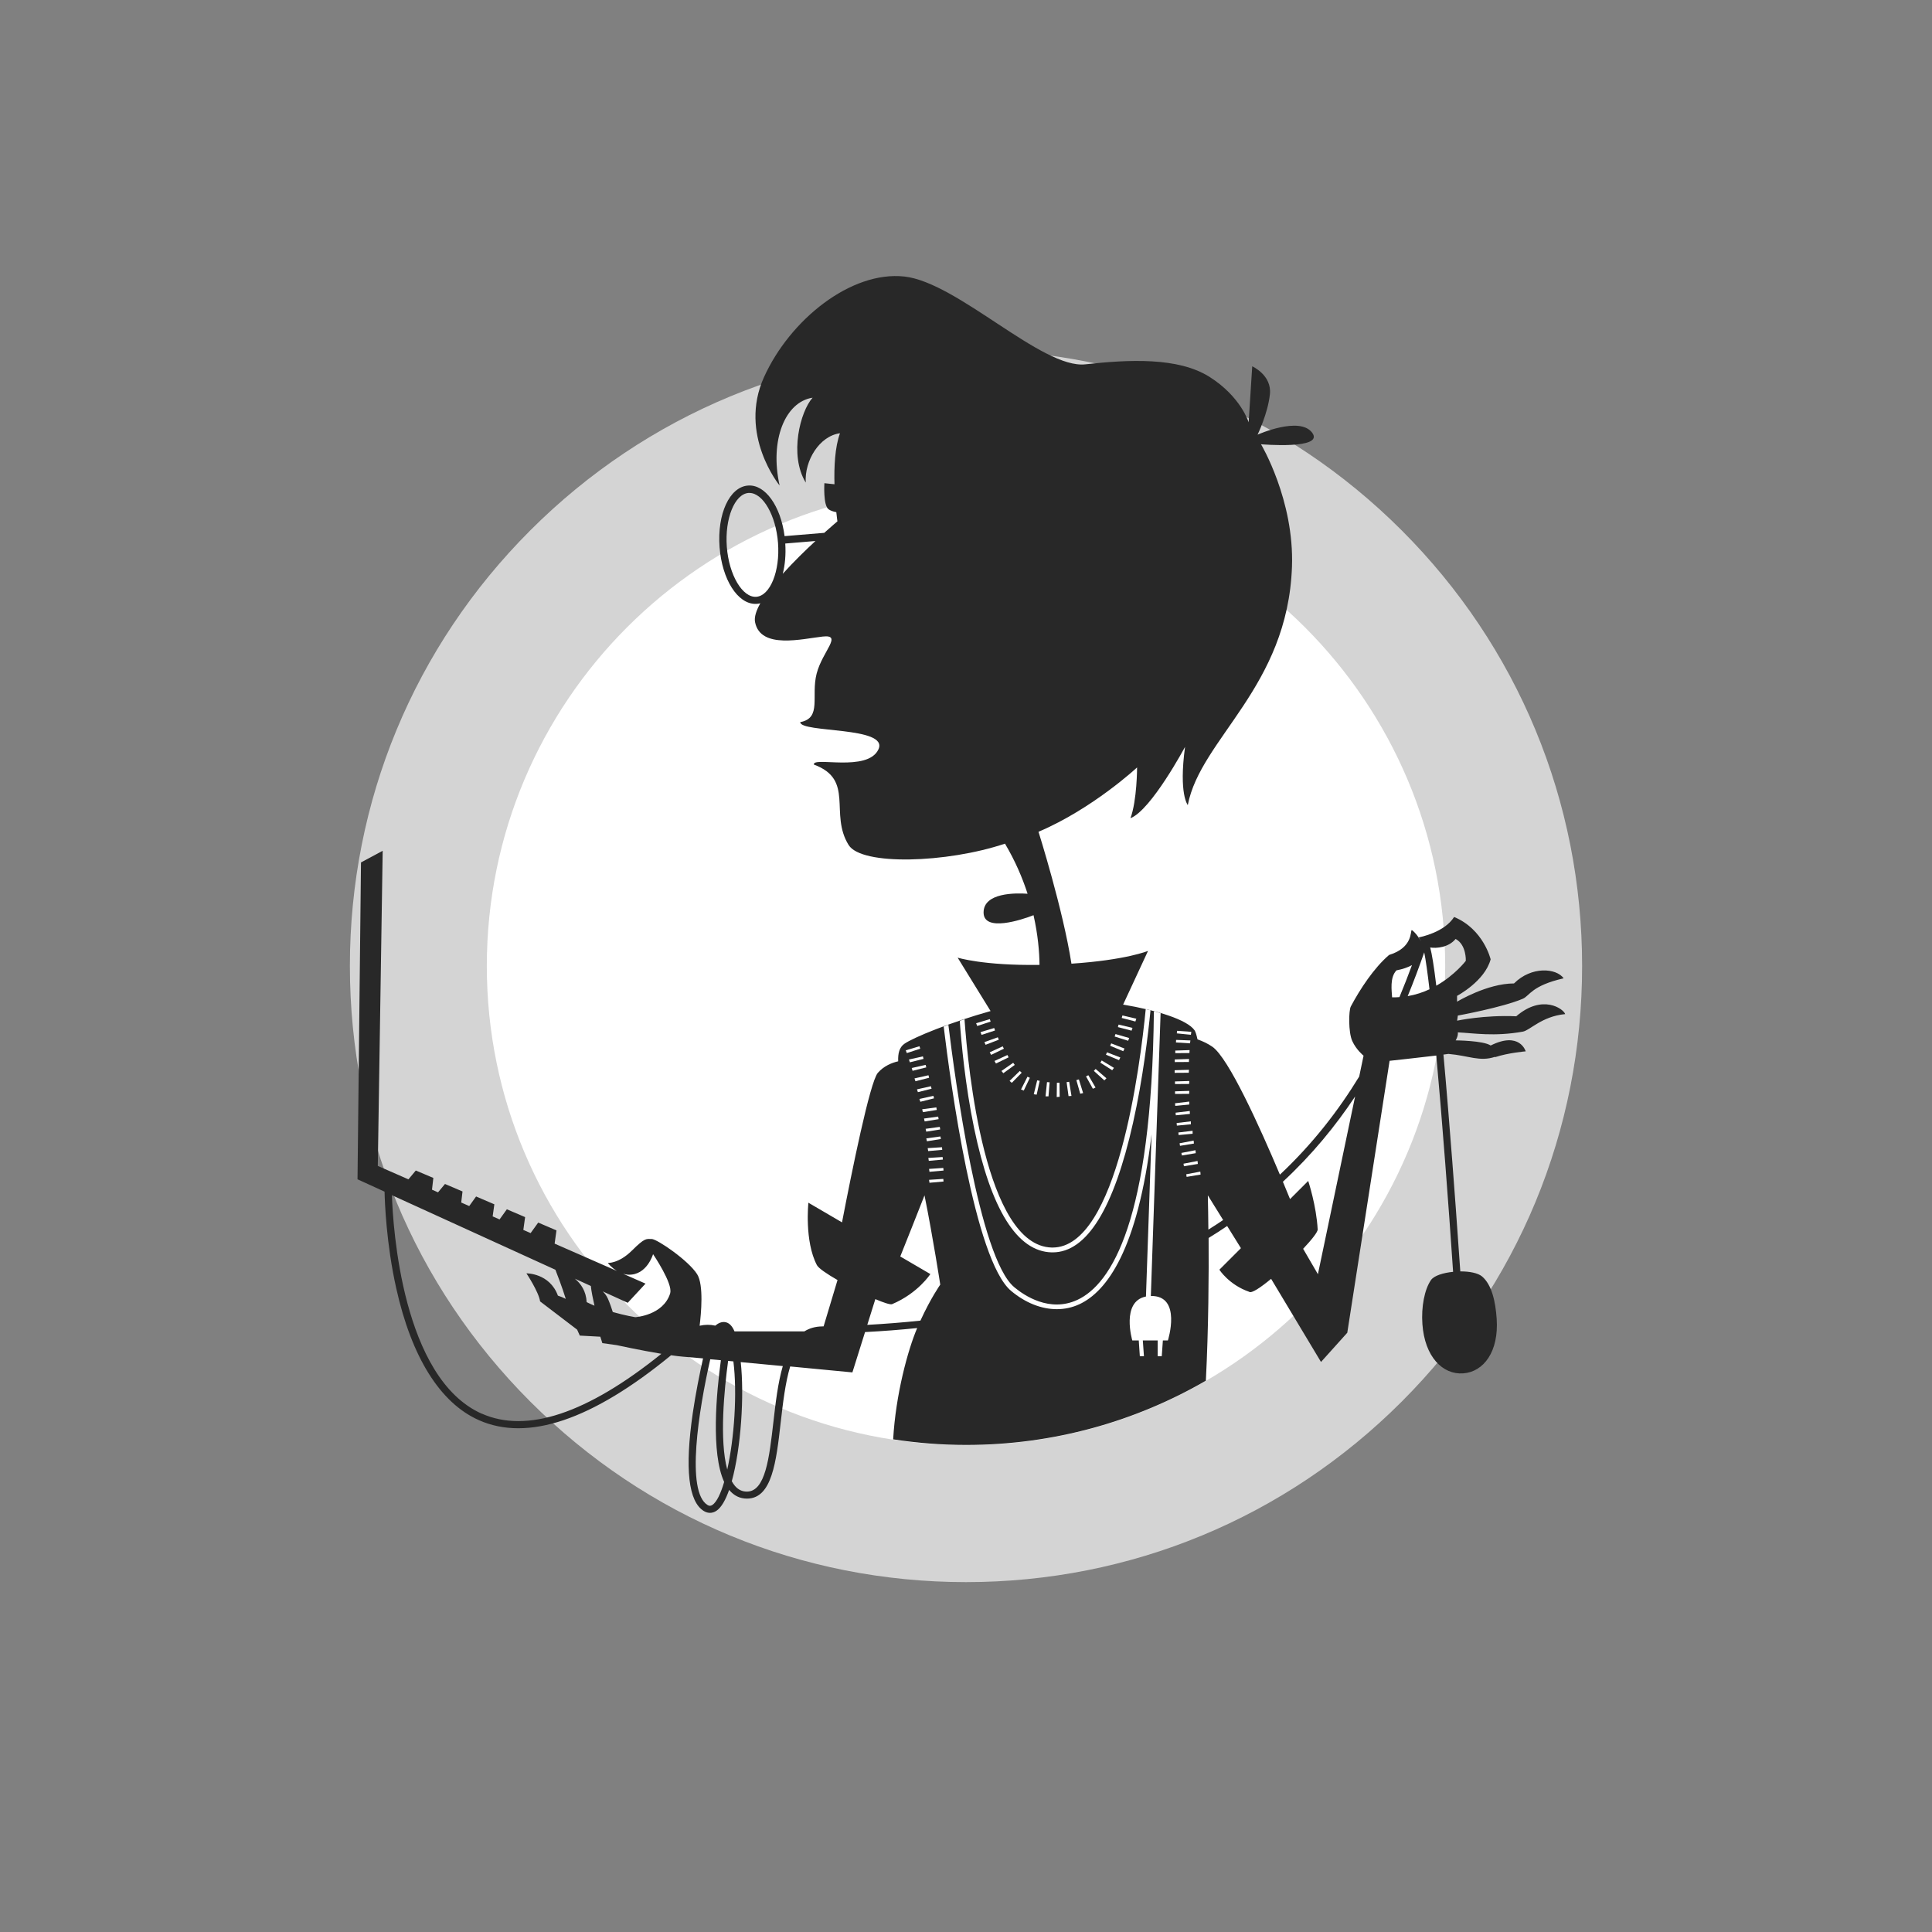
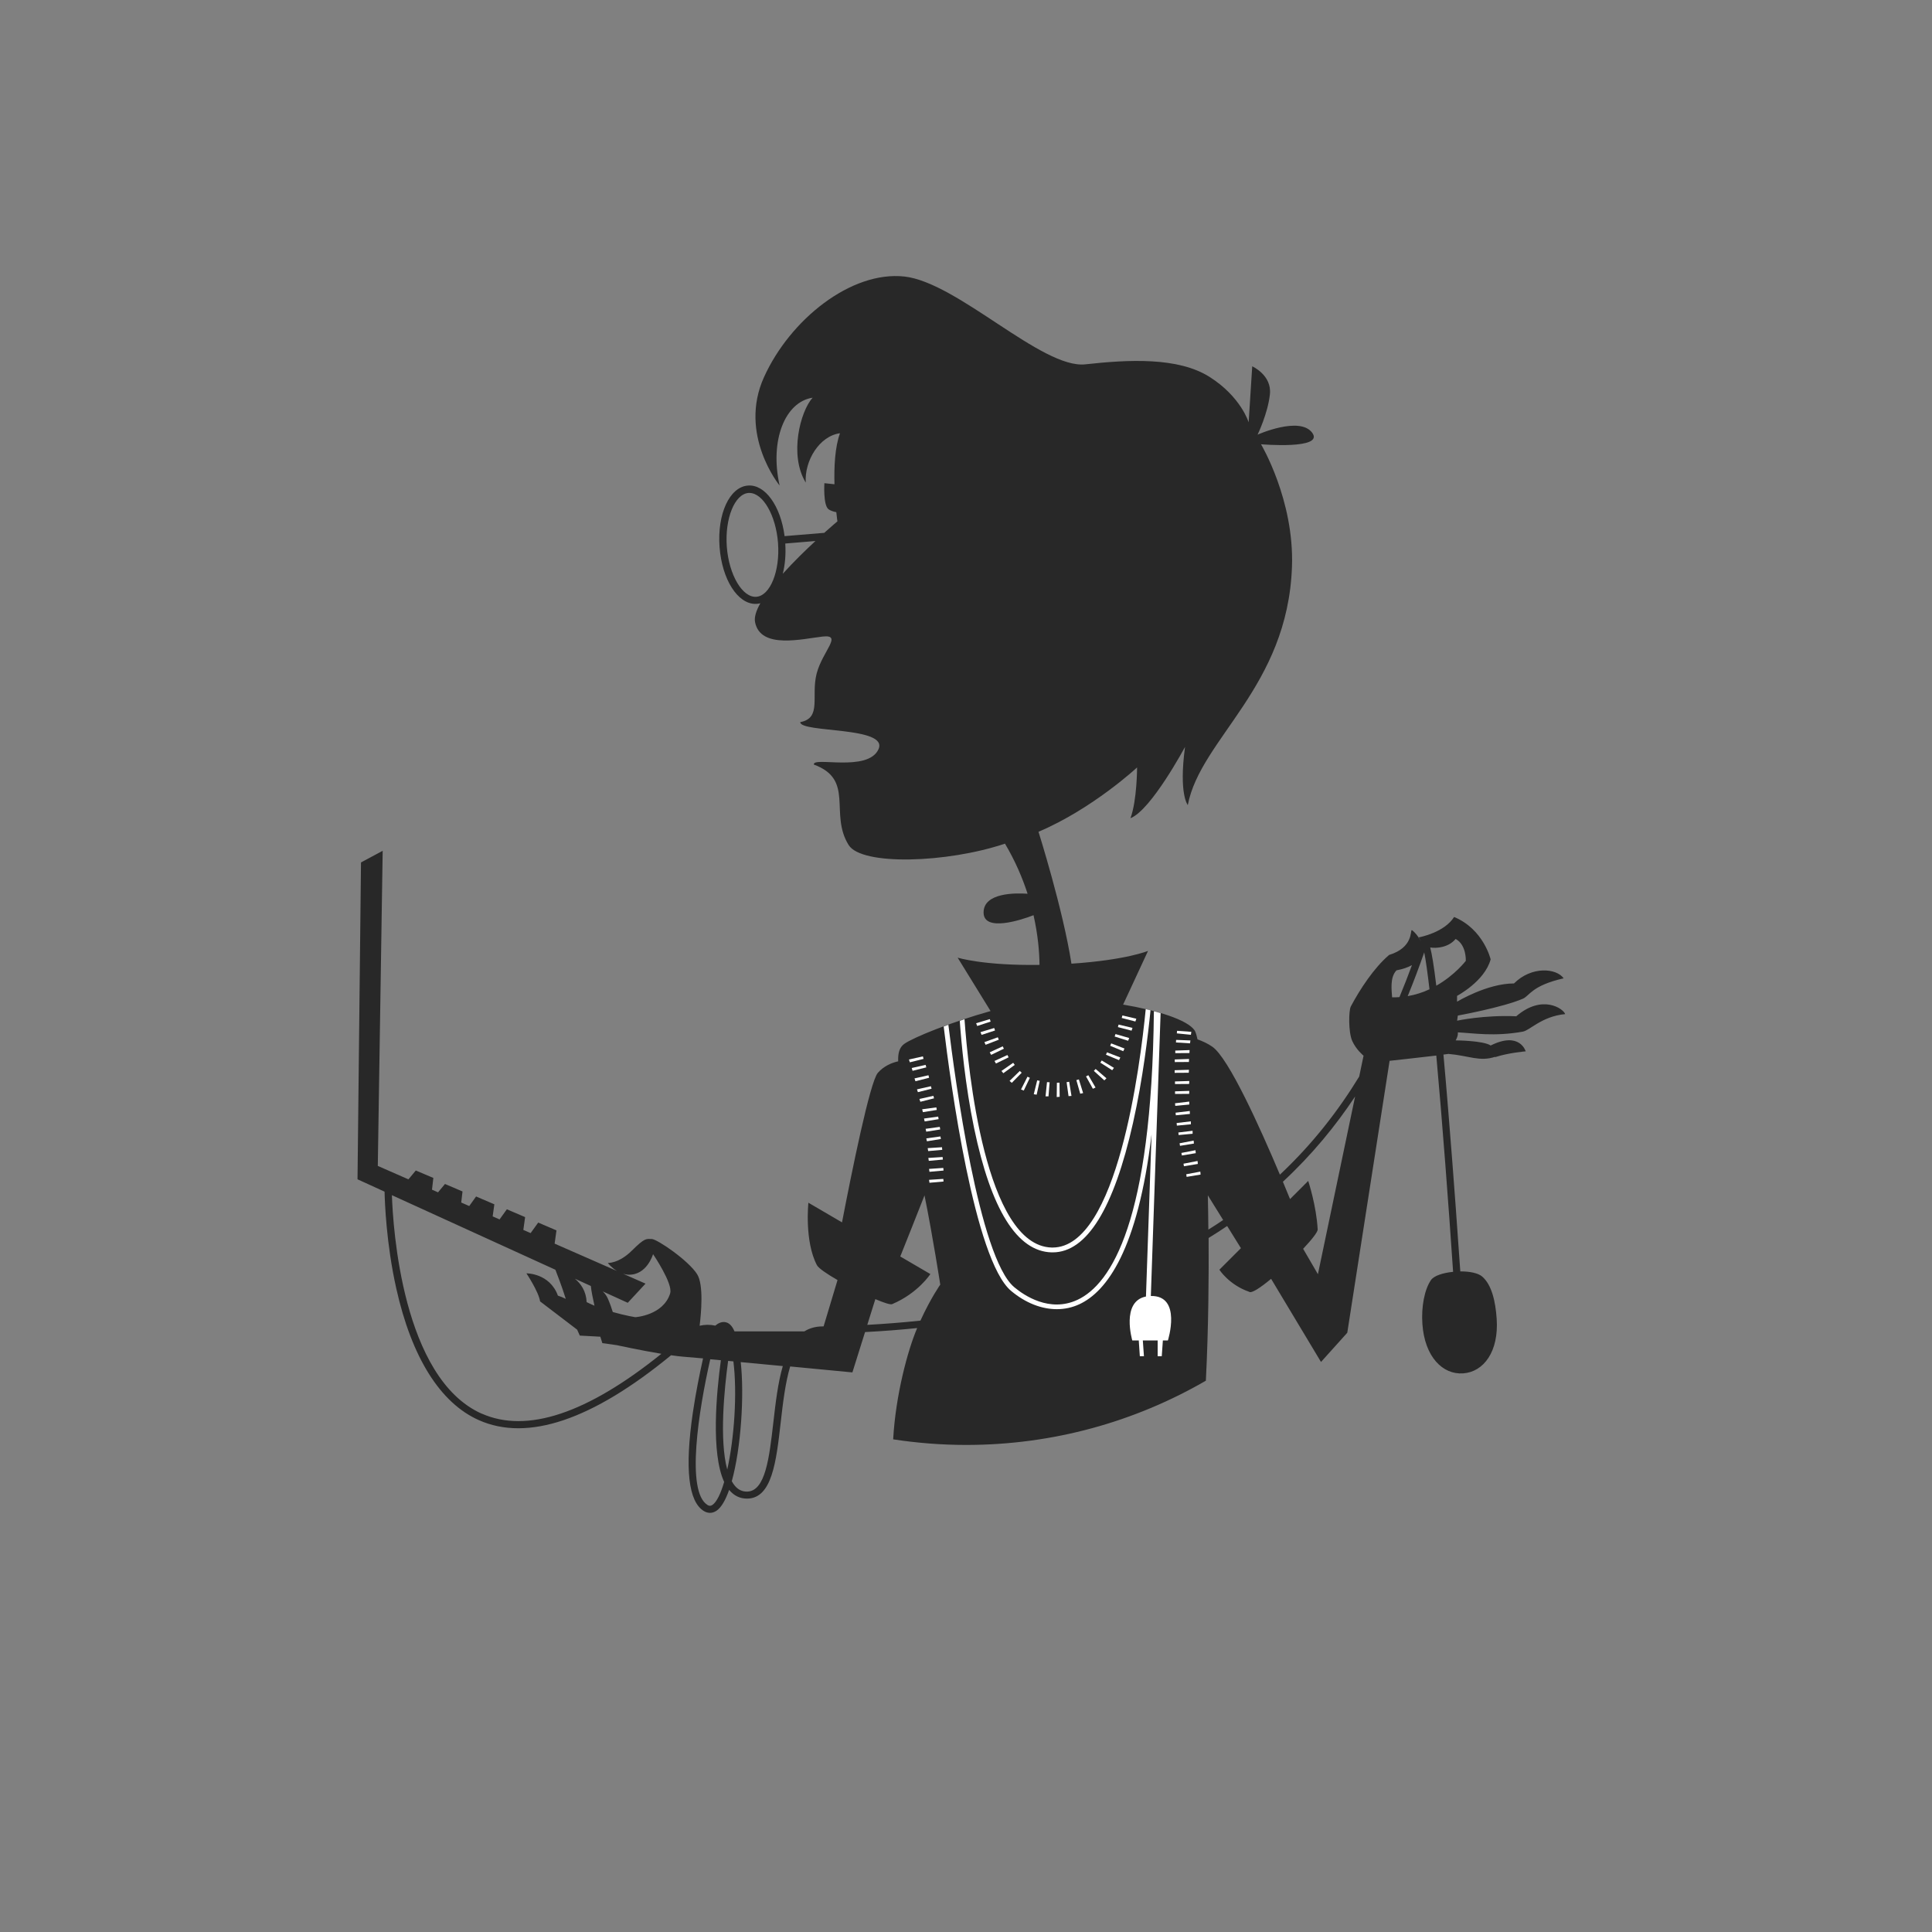
<svg xmlns="http://www.w3.org/2000/svg" viewBox="0 0 400 400">
  <rect x="0" y="0" width="400" height="400" fill="#808080" stroke="none" />
  <defs>
    <style>
      .cls-1 {
        fill: none;
      }

      .cls-2 {
        fill: #d4d4d4;
      }

      .cls-3 {
        fill: #fff;
      }

      .cls-4 {
        fill: #282828;
      }
    </style>
  </defs>
  <g id="Kreis_mit_Rahmen_grau_20_" data-name="Kreis mit Rahmen, grau 20 %">
    <g>
-       <path class="cls-3" d="M200,313.39c-62.52,0-113.39-50.86-113.39-113.38s50.86-113.39,113.39-113.39,113.38,50.86,113.38,113.39-50.86,113.38-113.38,113.38Z" />
-       <path class="cls-2" d="M200,100.79c54.79,0,99.21,44.42,99.21,99.21s-44.42,99.21-99.21,99.21-99.21-44.42-99.21-99.21,44.42-99.21,99.21-99.21M200,72.44c-34.07,0-66.11,13.27-90.2,37.36-24.09,24.09-37.36,56.13-37.36,90.2s13.27,66.1,37.36,90.2c24.09,24.09,56.13,37.36,90.2,37.36s66.11-13.27,90.2-37.36c24.09-24.09,37.36-56.13,37.36-90.2s-13.27-66.11-37.36-90.2c-24.09-24.09-56.13-37.36-90.2-37.36h0Z" />
-     </g>
+       </g>
  </g>
  <g id="Illu_beschnitten" data-name="Illu beschnitten">
    <path class="cls-1" d="M130.11,263.92c-.39-.01-.75-.09-1.1-.19l4.64,2.04-3.68,3.97-5.18-2.36c.42.4.8.9,1.07,1.51.45,1.04.78,2,1.01,2.76,2.61.75,4.66,1.07,4.66,1.07,0,0,5.81-.35,7.23-4.96.61-1.97-3.54-8.08-3.54-8.08,0,0-1.27,4.39-5.1,4.25Z" />
    <path class="cls-1" d="M121.46,269.59c.53.26,1.07.51,1.62.74-.29-1.29-.67-3.08-.75-4.08l-3.31-1.51c1.25,1.03,2.33,2.57,2.44,4.85Z" />
    <path class="cls-1" d="M151.84,281.86c-.37-.03-.72-.07-1.09-.1-.79,5.86-1.84,16.41-.18,22.5,1.43-6.48,2.1-15.77,1.27-22.4Z" />
    <path class="cls-1" d="M149.25,281.62c-.76-.07-1.5-.14-2.2-.2-2.36,10.45-5.11,27.45-.54,30.19.35.21.64.2.98-.03.9-.62,1.73-2.36,2.44-4.77-2.77-6-1.58-18.53-.68-25.2Z" />
    <path class="cls-1" d="M294.17,194.79s-.04-.05-.06-.08c.02.03.03.07.05.1,0,0,.01-.02.02-.02Z" />
    <path class="cls-1" d="M294.11,194.71c-.12-.22-.24-.43-.38-.62-.02,0-.04,0-.04,0,0,0,.16.27.42.62Z" />
    <path class="cls-1" d="M162.06,118.81c2.21-2.46,4.69-4.87,6.77-6.79l-6.25.52c.15,2.29-.05,4.43-.52,6.28Z" />
    <path class="cls-1" d="M155.15,102.06c-.06,0-.13,0-.19,0-2.87.22-4.93,5.32-4.49,11.15.44,5.83,3.25,10.56,6.11,10.35,2.87-.22,4.93-5.32,4.49-11.15-.43-5.7-3.12-10.35-5.92-10.35Z" />
    <path class="cls-1" d="M124.72,278.1l-.42-1.33-4.25-.23-.55-1.23-7.67-5.85c-.28-1.98-2.83-5.81-2.83-5.81,0,0,4.82-.06,6.52,4.62.53.15,1.08.39,1.63.67-.75-2.43-1.92-5.45-2.15-6.03l-33.85-15.44c.22,6.62,2.13,37.9,18.6,45.24,9.34,4.16,21.84,0,37.2-12.38-4.34-.73-9.23-1.79-9.24-1.79l-2.98-.42Z" />
    <path class="cls-1" d="M289.13,200.9c-1.42,1.48-.98,4.26-.91,5.59.52,0,1.02-.01,1.52-.05.94-2.26,1.8-4.47,2.59-6.62-.86.48-1.93.82-3.2,1.08Z" />
    <path class="cls-1" d="M303.48,198.93s.15-3.33-2.11-4.53c-1.47,1.76-3.95,1.98-5.26,1.77.35,1.33.75,3.69,1.26,7.91,3.9-2.21,6.11-5.15,6.11-5.15Z" />
    <path class="cls-1" d="M151.52,306.66c.19.34.39.66.62.93.69.82,1.5,1.22,2.5,1.22,3.85,0,4.65-6.98,5.49-14.38.45-3.95.93-8.12,1.95-11.62-2.87-.27-5.87-.55-8.71-.82.76,6.87.07,17.73-1.85,24.66Z" />
-     <path class="cls-1" d="M291.45,206.24c1.65-.29,3.16-.79,4.51-1.42-.4-3.42-.76-6.07-1.09-7.64-1.01,2.9-2.14,5.93-3.42,9.06Z" />
+     <path class="cls-1" d="M291.45,206.24c1.65-.29,3.16-.79,4.51-1.42-.4-3.42-.76-6.07-1.09-7.64-1.01,2.9-2.14,5.93-3.42,9.06" />
    <path class="cls-1" d="M186.39,260.15l6.23,3.64s-2.55,3.97-7.94,6.24c-.4.12-1.73-.32-3.45-1.05l-1.67,5.33c3.75-.21,7.43-.5,11.01-.88,2.16-4.73,4.1-7.44,4.1-7.44,0,0-1.5-9.77-3.26-18.48-1.78,4.53-3.62,9.16-5.02,12.65Z" />
    <path class="cls-1" d="M265.61,244.67c.55,1.32,1.05,2.54,1.48,3.59l3.76-3.76s1.7,5.1,1.96,10.04c.03.53-1.23,2.11-3.01,4.01l3.06,5.26,7.7-36.79c-4.02,6.06-8.91,12.04-14.95,17.65Z" />
    <path class="cls-1" d="M250.18,254.59c1.04-.65,2.06-1.31,3.06-1.99l-3.17-5.11c.05,2.35.09,4.73.11,7.11Z" />
    <path class="cls-4" d="M309.53,218.88c2.72-.91,6.35-1.21,6.35-1.21,0,0-1.21-4.23-7.25-1.21-1.54-1.03-7.25-1.06-7.25-1.06,0,0,.55-.89.45-1.66,3.17.15,7.56.91,13.45-.15,1.49-.27,3.93-3.17,8.77-3.63-.3-1.06-4.69-4.23-10.13.45-6.65-.3-12.24.91-12.24.91l.15-1.06s9.28-1.69,13.45-3.48c1.41-.6,1.81-2.72,8.46-4.23-1.51-2.12-6.65-2.57-10.28,1.06-5.59,0-11.79,3.78-11.79,3.78v-1.21s5.74-3.02,6.95-7.56c0,0-1.45-6.23-7.56-8.77-2.03,3.19-6.94,4.15-7.34,4.23.14.2.26.4.38.62.02.02.04.05.06.08,0,0-.01.02-.02.02-.02-.03-.03-.07-.05-.1-.26-.35-.42-.62-.42-.62,0,0,.02,0,.04,0-.61-.9-1.33-1.54-1.43-1.51-.31.11.3,3.63-4.68,5.14-3.14,2.68-6.04,7.11-7.93,10.67-.44.83-.53,5.31.3,7.15.83,1.83,2.34,3.04,2.34,3.04l-.9,4.31c-4.24,6.95-9.57,13.89-16.42,20.32-4.12-9.77-10.6-24.14-13.99-26.49-.96-.66-2.01-1.15-3.07-1.52-.2-.91-.4-1.57-.61-1.88-1.51-2.18-7.79-4.15-14.79-5.32l5.16-11.12s-4.51,1.89-15.86,2.65c-1.74-11.22-6.82-27.31-6.82-27.31,11.2-4.75,20.41-13.32,20.41-13.32,0,0,0,6.8-1.37,10.51,4.3-1.68,11.3-14.77,11.3-14.77-1.33,9.83.57,12.05.57,12.05,2.62-13.75,20.69-24.38,21.57-49.37.49-13.79-6.41-25.33-6.41-25.33,0,0,13.18,1.13,10.6-2.38-2.58-3.51-11.31.39-11.31.39,0,0,2.13-4.39,2.55-8.36.43-3.97-3.66-5.79-3.66-5.79l-.74,11.6s-1.59-5.29-8.1-9.41c-6.51-4.12-16.74-3.59-25.71-2.6-8.97.99-26.45-16.98-37.48-18.18-11.03-1.2-23.67,8.93-29.05,20.83-5.39,11.9,3.23,22.44,3.23,22.44-2.1-9.4,1.16-17.33,6.83-18.18-2.55,2.83-4.9,11.88-1.42,17.57-.28-4.54,2.83-9.64,7.09-10.21-1.05,2.88-1.24,6.97-1.14,10.56l-2.09-.22s-.28,4.54.85,5.39c.4.3,1,.49,1.62.61.12,1.18.23,1.9.23,1.9,0,0-1.1.92-2.73,2.38l-8.21.68c-.81-6.23-4.02-10.76-7.59-10.47-3.81.29-6.39,5.89-5.87,12.76.51,6.68,3.73,11.74,7.42,11.74.1,0,.2,0,.3-.01.25-.02.49-.06.72-.12-.86,1.52-1.3,2.88-1.09,3.92,1.13,5.67,9.83,3.43,14.01,2.97,4.19-.46-.04,2.99-1.26,7.66-1.22,4.68,1.13,9.21-3.4,10.06,0,2.27,18.43.85,16.19,5.64-2.23,4.79-13.72,1.41-13.36,3.15,8.5,3.12,3.14,10.14,7.19,16.65,2.67,4.3,20.3,3.76,32.37-.28,2.12,3.57,3.61,7.07,4.68,10.37-2.49-.17-9.11-.25-9.11,3.88s7.91,1.52,10.34.56c.91,4.03,1.21,7.57,1.24,10.29-11.66.17-16.95-1.5-16.95-1.5l6.82,11.06c-8.14,2.27-16.02,5.47-17.88,6.8-1.01.73-1.32,1.97-1.25,3.6-1.29.3-2.97.95-4.22,2.4-1.63,1.9-5.39,20.45-7.41,30.95l-6.96-4.07s-.85,7.94,1.76,12.92c.34.65,2.08,1.83,4.27,3.09l-2.88,9.59c-.11,0-.22,0-.33.01-1.43.02-2.63.39-3.66,1.03h-14.46c-.49-1.18-1.17-1.84-2.02-1.93-.74-.08-1.42.28-1.96.74-1.04-.24-2.15-.23-3.24.02.31-2.52.87-8.45-.51-10.66-1.77-2.83-8.29-7.3-9.43-7.3s-1.36-.3-4.08,2.4c-2.72,2.7-4.99,2.56-4.99,2.56,0,0,.71.95,1.89,1.66l-12.9-5.66.38-2.74-3.78-1.62-1.57,2.18-1.51-.66.37-2.65-3.78-1.62-1.51,2.1-1.43-.63.35-2.5-3.78-1.62-1.42,1.98-1.66-.73.27-2.29-3.63-1.55-1.44,1.73-1.25-.55.28-2.43-3.63-1.54-1.53,1.83-6.34-2.78,1.01-65.24-4.49,2.41-.72,65.6,5.6,2.56c.05,2.2.35,10.76,2.42,20.02,3.18,14.28,9.09,23.72,17.09,27.28,10.1,4.5,23.48-.02,39.81-13.43.94.14,1.8.24,2.51.3,1,.08,2.42.2,4.11.35-.68,3.05-1.51,7.11-2.12,11.27-1.69,11.57-.92,18.41,2.31,20.35.41.24.83.36,1.25.36.46,0,.92-.15,1.35-.44,1.01-.69,1.88-2.24,2.61-4.32.01.02.02.04.04.05.98,1.17,2.2,1.76,3.65,1.76,5.18,0,6.06-7.63,6.98-15.71.47-4.12.96-8.3,1.97-11.65,7.02.67,12.88,1.23,12.88,1.23l2.62-8.35c3.68-.19,7.28-.47,10.79-.83-1.93,4.53-4.45,13.77-4.97,23.04,4.93.75,9.97,1.16,15.11,1.16,18.08,0,35.03-4.85,49.63-13.3.56-10.94.62-22.29.57-29.55,1.31-.8,2.58-1.63,3.84-2.48l2.85,4.59-4.46,4.46s1.98,3.12,6.16,4.57c.46.4,2.33-.84,4.55-2.68l10.33,17.21,5.44-6.05,8.76-56.3s6.03-.65,9.67-1.09c1.24,13.63,2.54,30.89,3.48,44.78-2.05.2-3.95.79-4.58,1.7-1.35,1.95-2.03,5.57-1.78,9.09.47,6.8,4.2,10.53,8.44,10.23,4.25-.3,7.41-4.51,6.94-11.31-.24-3.52-1-7.04-3.03-8.76-.86-.72-2.63-1.05-4.5-1.04-.32-4.64-1.32-19-2.49-33.23-.36-4.41-.69-8.27-1-11.66.47-.06.83-.11,1.03-.14,4.23.36,6.47,1.67,9.67.6ZM156.59,123.56c-2.87.21-5.67-4.52-6.11-10.35-.44-5.83,1.62-10.93,4.49-11.15.06,0,.13,0,.19,0,2.81,0,5.49,4.66,5.92,10.35.44,5.83-1.62,10.93-4.49,11.15ZM162.06,118.81c.47-1.84.67-3.98.52-6.28l6.25-.52c-2.08,1.92-4.56,4.34-6.77,6.79ZM122.33,266.25c.08,1,.46,2.79.75,4.08-.55-.23-1.09-.47-1.62-.74-.11-2.28-1.19-3.82-2.44-4.85l3.31,1.51ZM99.74,292.69c-16.46-7.33-18.38-38.62-18.6-45.24l33.85,15.44c.23.59,1.4,3.6,2.15,6.03-.55-.28-1.1-.51-1.63-.67-1.7-4.68-6.52-4.62-6.52-4.62,0,0,2.55,3.83,2.83,5.81l7.67,5.85.55,1.23,4.25.23.42,1.33,2.98.42s4.9,1.07,9.24,1.79c-15.36,12.37-27.86,16.53-37.2,12.38ZM138.76,267.75c-1.42,4.61-7.23,4.96-7.23,4.96,0,0-2.04-.32-4.66-1.07-.23-.75-.56-1.72-1.01-2.76-.27-.61-.65-1.11-1.07-1.51l5.18,2.36,3.68-3.97-4.64-2.04c.35.1.71.18,1.1.19,3.83.14,5.1-4.25,5.1-4.25,0,0,4.15,6.11,3.54,8.08ZM147.49,311.58c-.34.23-.62.24-.98.03-4.57-2.74-1.83-19.75.54-30.19.7.06,1.44.13,2.2.2-.91,6.67-2.09,19.19.68,25.2-.71,2.41-1.54,4.15-2.44,4.77ZM150.57,304.26c-1.66-6.09-.62-16.64.18-22.5.36.03.72.07,1.09.1.83,6.63.17,15.93-1.27,22.4ZM160.12,294.44c-.85,7.39-1.65,14.38-5.49,14.38-.99,0-1.81-.4-2.5-1.22-.23-.27-.43-.59-.62-.93,1.92-6.93,2.61-17.79,1.85-24.66,2.84.26,5.84.55,8.71.82-1.02,3.49-1.5,7.67-1.95,11.62ZM190.57,273.42c-3.58.38-7.26.67-11.01.88l1.67-5.33c1.72.73,3.05,1.17,3.45,1.05,5.39-2.27,7.94-6.24,7.94-6.24l-6.23-3.64c1.4-3.49,3.24-8.12,5.02-12.65,1.76,8.72,3.26,18.48,3.26,18.48,0,0-1.93,2.71-4.1,7.44ZM250.18,254.59c-.02-2.37-.06-4.75-.11-7.11l3.17,5.11c-1,.68-2.02,1.34-3.06,1.99ZM272.86,263.81l-3.06-5.26c1.78-1.89,3.04-3.48,3.01-4.01-.26-4.93-1.96-10.04-1.96-10.04l-3.76,3.76c-.43-1.05-.93-2.27-1.48-3.59,6.04-5.61,10.93-11.59,14.95-17.65l-7.7,36.79ZM288.22,206.49c-.07-1.33-.52-4.12.91-5.59,1.27-.25,2.34-.6,3.2-1.08-.79,2.15-1.65,4.36-2.59,6.62-.5.04-1,.06-1.52.05ZM291.45,206.24c1.28-3.12,2.41-6.16,3.42-9.06.32,1.56.69,4.22,1.09,7.64-1.34.63-2.85,1.13-4.51,1.42ZM297.37,204.08c-.51-4.22-.91-6.58-1.26-7.91,1.31.21,3.79,0,5.26-1.77,2.27,1.21,2.11,4.53,2.11,4.53,0,0-2.21,2.93-6.11,5.15Z" />
    <polygon class="cls-3" points="202.1 211.85 204.93 211 205.1 211.51 202.32 212.42 202.1 211.85" />
-     <polygon class="cls-3" points="187.53 217.46 190.36 216.61 190.53 217.12 187.75 218.03 187.53 217.46" />
    <polygon class="cls-3" points="188.19 219.36 191.08 218.71 191.21 219.23 188.38 219.94 188.19 219.36" />
    <polygon class="cls-3" points="188.76 221.12 191.64 220.47 191.78 220.99 188.94 221.7 188.76 221.12" />
    <polygon class="cls-3" points="189.34 223.27 192.23 222.62 192.36 223.14 189.53 223.86 189.34 223.27" />
    <polygon class="cls-3" points="189.85 225.54 192.74 224.89 192.87 225.41 190.04 226.12 189.85 225.54" />
    <polygon class="cls-3" points="190.36 227.53 193.25 226.88 193.38 227.4 190.55 228.11 190.36 227.53" />
    <polygon class="cls-3" points="190.93 229.66 191.07 230.26 193.95 229.8 193.86 229.27 190.93 229.66" />
    <polygon class="cls-3" points="191.31 231.58 191.44 232.18 194.33 231.71 194.24 231.18 191.31 231.58" />
    <polygon class="cls-3" points="191.64 233.71 191.77 234.3 194.66 233.84 194.57 233.31 191.64 233.71" />
    <polygon class="cls-3" points="191.78 235.69 191.91 236.29 194.8 235.82 194.71 235.29 191.78 235.69" />
    <polygon class="cls-3" points="192.07 237.71 192.17 238.32 195.08 238.06 195.03 237.52 192.07 237.71" />
    <polygon class="cls-3" points="192.2 239.74 192.3 240.34 195.21 240.08 195.16 239.55 192.2 239.74" />
    <polygon class="cls-3" points="192.35 242.01 192.44 242.61 195.35 242.35 195.3 241.81 192.35 242.01" />
    <polygon class="cls-3" points="192.35 244.27 192.44 244.88 195.35 244.62 195.3 244.08 192.35 244.27" />
    <polygon class="cls-3" points="203 213.69 205.84 212.84 206.01 213.35 203.23 214.26 203 213.69" />
    <polygon class="cls-3" points="203.81 215.76 206.59 214.76 206.79 215.26 204.06 216.31 203.81 215.76" />
    <polygon class="cls-3" points="204.91 217.87 207.6 216.63 207.84 217.12 205.21 218.4 204.91 217.87" />
    <polygon class="cls-3" points="205.9 219.66 208.58 218.43 208.82 218.91 206.2 220.19 205.9 219.66" />
    <polygon class="cls-3" points="207.34 221.73 209.77 220.04 210.09 220.48 207.73 222.2 207.34 221.73" />
    <polygon class="cls-3" points="209.02 223.79 211.14 221.73 211.53 222.1 209.48 224.19 209.02 223.79" />
    <polygon class="cls-3" points="211.39 225.56 212.73 222.92 213.22 223.15 211.96 225.79 211.39 225.56" />
    <polygon class="cls-3" points="214.03 226.55 214.74 223.67 215.26 223.78 214.63 226.64 214.03 226.55" />
    <polygon class="cls-3" points="216.47 226.99 217.08 226.99 217.31 224.08 216.77 224.04 216.47 226.99" />
    <polygon class="cls-3" points="218.82 224.17 218.78 227.13 219.39 227.08 219.36 224.16 218.82 224.17" />
    <polygon class="cls-3" points="235.26 210.91 232.38 210.24 232.24 210.76 235.07 211.49 235.26 210.91" />
    <polygon class="cls-3" points="234.47 212.81 231.59 212.13 231.45 212.65 234.28 213.39 234.47 212.81" />
    <polygon class="cls-3" points="233.79 214.91 230.95 214.09 230.78 214.6 233.57 215.48 233.79 214.91" />
    <polygon class="cls-3" points="232.82 217.09 230.06 216.02 229.85 216.52 232.55 217.64 232.82 217.09" />
    <polygon class="cls-3" points="231.95 218.94 229.19 217.87 228.98 218.37 231.68 219.49 231.95 218.94" />
    <polygon class="cls-3" points="230.63 221.09 228.1 219.56 227.81 220.01 230.27 221.58 230.63 221.09" />
    <polygon class="cls-3" points="229.08 223.25 226.84 221.32 226.47 221.72 228.64 223.68 229.08 223.25" />
    <polygon class="cls-3" points="226.82 225.16 225.33 222.61 224.85 222.86 226.27 225.42 226.82 225.16" />
    <polygon class="cls-3" points="224.25 226.31 223.37 223.48 222.85 223.63 223.65 226.44 224.25 226.31" />
    <polygon class="cls-3" points="221.84 226.9 221.36 223.97 220.83 224.05 221.23 226.94 221.84 226.9" />
    <polygon class="cls-3" points="243.47 215.83 246.38 216.01 246.46 215.41 243.5 215.3 243.47 215.83" />
    <polygon class="cls-3" points="243.33 217.51 243.33 218.04 246.26 218.02 246.29 217.41 243.33 217.51" />
    <polygon class="cls-3" points="243.22 219.35 243.23 219.89 246.15 219.87 246.18 219.25 243.22 219.35" />
    <polygon class="cls-3" points="243.2 221.58 243.2 222.12 246.12 222.1 246.16 221.49 243.2 221.58" />
    <polygon class="cls-3" points="243.27 223.9 243.27 224.44 246.2 224.42 246.23 223.81 243.27 223.9" />
    <polygon class="cls-3" points="243.28 225.95 243.28 226.49 246.2 226.47 246.23 225.86 243.28 225.95" />
    <polygon class="cls-3" points="243.28 228.42 243.33 228.96 246.23 228.68 246.22 228.07 243.28 228.42" />
    <polygon class="cls-3" points="243.39 230.37 243.44 230.91 246.35 230.63 246.33 230.02 243.39 230.37" />
    <polygon class="cls-3" points="243.61 232.51 243.66 233.05 246.56 232.77 246.55 232.16 243.61 232.51" />
    <polygon class="cls-3" points="243.97 234.47 244.02 235 246.92 234.73 246.91 234.12 243.97 234.47" />
    <polygon class="cls-3" points="247.13 236.15 244.22 236.7 244.31 237.23 247.19 236.76 247.13 236.15" />
    <polygon class="cls-3" points="247.51 238.14 244.6 238.7 244.69 239.23 247.57 238.75 247.51 238.14" />
    <polygon class="cls-3" points="247.94 240.37 245.03 240.93 245.12 241.46 248 240.98 247.94 240.37" />
    <polygon class="cls-3" points="248.51 242.57 245.6 243.12 245.68 243.66 248.57 243.18 248.51 242.57" />
    <polygon class="cls-3" points="243.65 213.95 246.56 214.24 246.65 213.63 243.7 213.42 243.65 213.95" />
    <path class="cls-3" d="M238.2,209.17c-.48,4.87-1.56,14.14-3.62,23.31-3.99,17.79-9.59,26.81-16.64,26.81-.07,0-.14,0-.21,0-7.14-.18-12.54-8.83-16.05-25.71-1.85-8.88-2.66-17.81-2.97-22.23.32-.11.65-.22.98-.33.72,10.14,4.26,46.92,18.06,47.27.06,0,.12,0,.18,0,13.42,0,18.15-37.79,19.28-49.36.33.08.66.16.98.24Z" />
    <path class="cls-3" d="M238.27,268.32l2.02-58.57c-.45-.13-.91-.26-1.39-.39-.45,43.37-8.8,56.48-15.83,59.76-5.78,2.69-11.08-.94-13.09-2.63-7.27-6.1-12.27-43.16-13.63-54.32-.33.12-.65.24-.97.36,1.39,11.59,6.37,48.36,13.95,54.73,2.98,2.5,6.3,3.79,9.48,3.79,1.62,0,3.2-.34,4.68-1.03,5.63-2.63,12.07-11.19,14.93-35.16l-1.16,33.57c-5.22,1.02-2.83,9.1-2.83,9.1h1.34l.22,3.26h.85l-.23-3.26h3.07v3.26h.85l.23-3.26h1.04s2.97-9.35-3.54-9.21Z" />
  </g>
</svg>